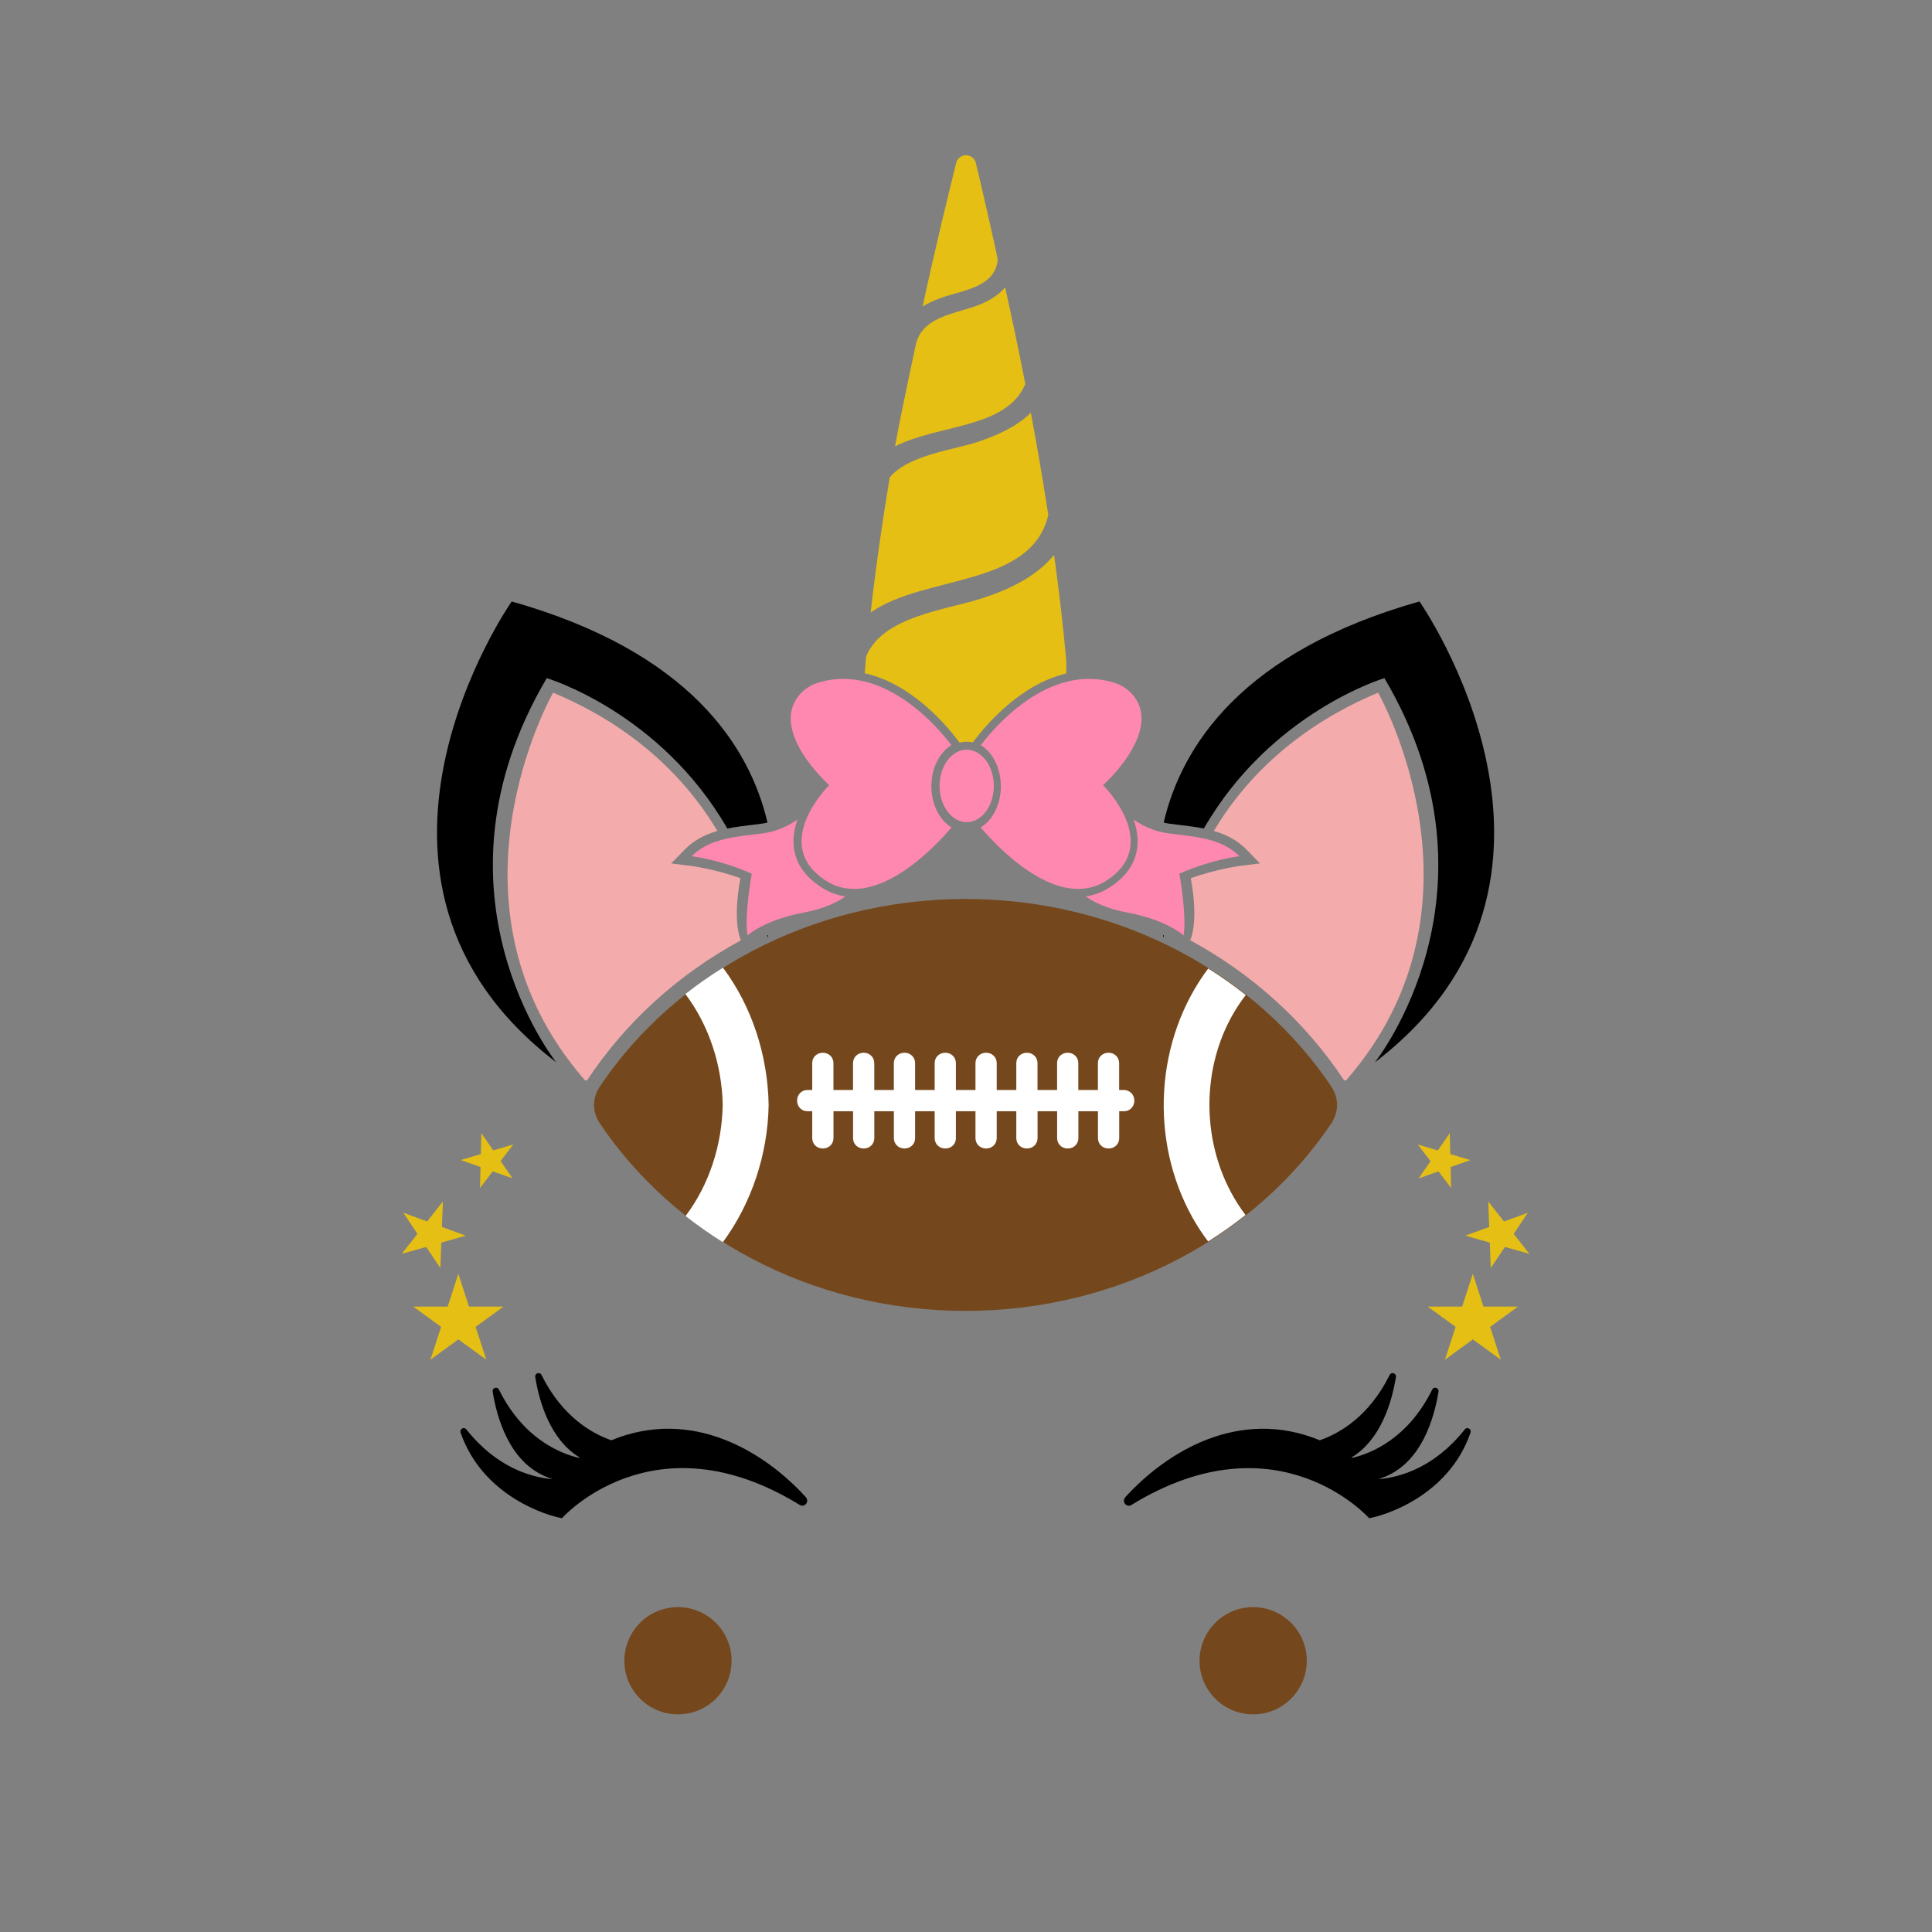
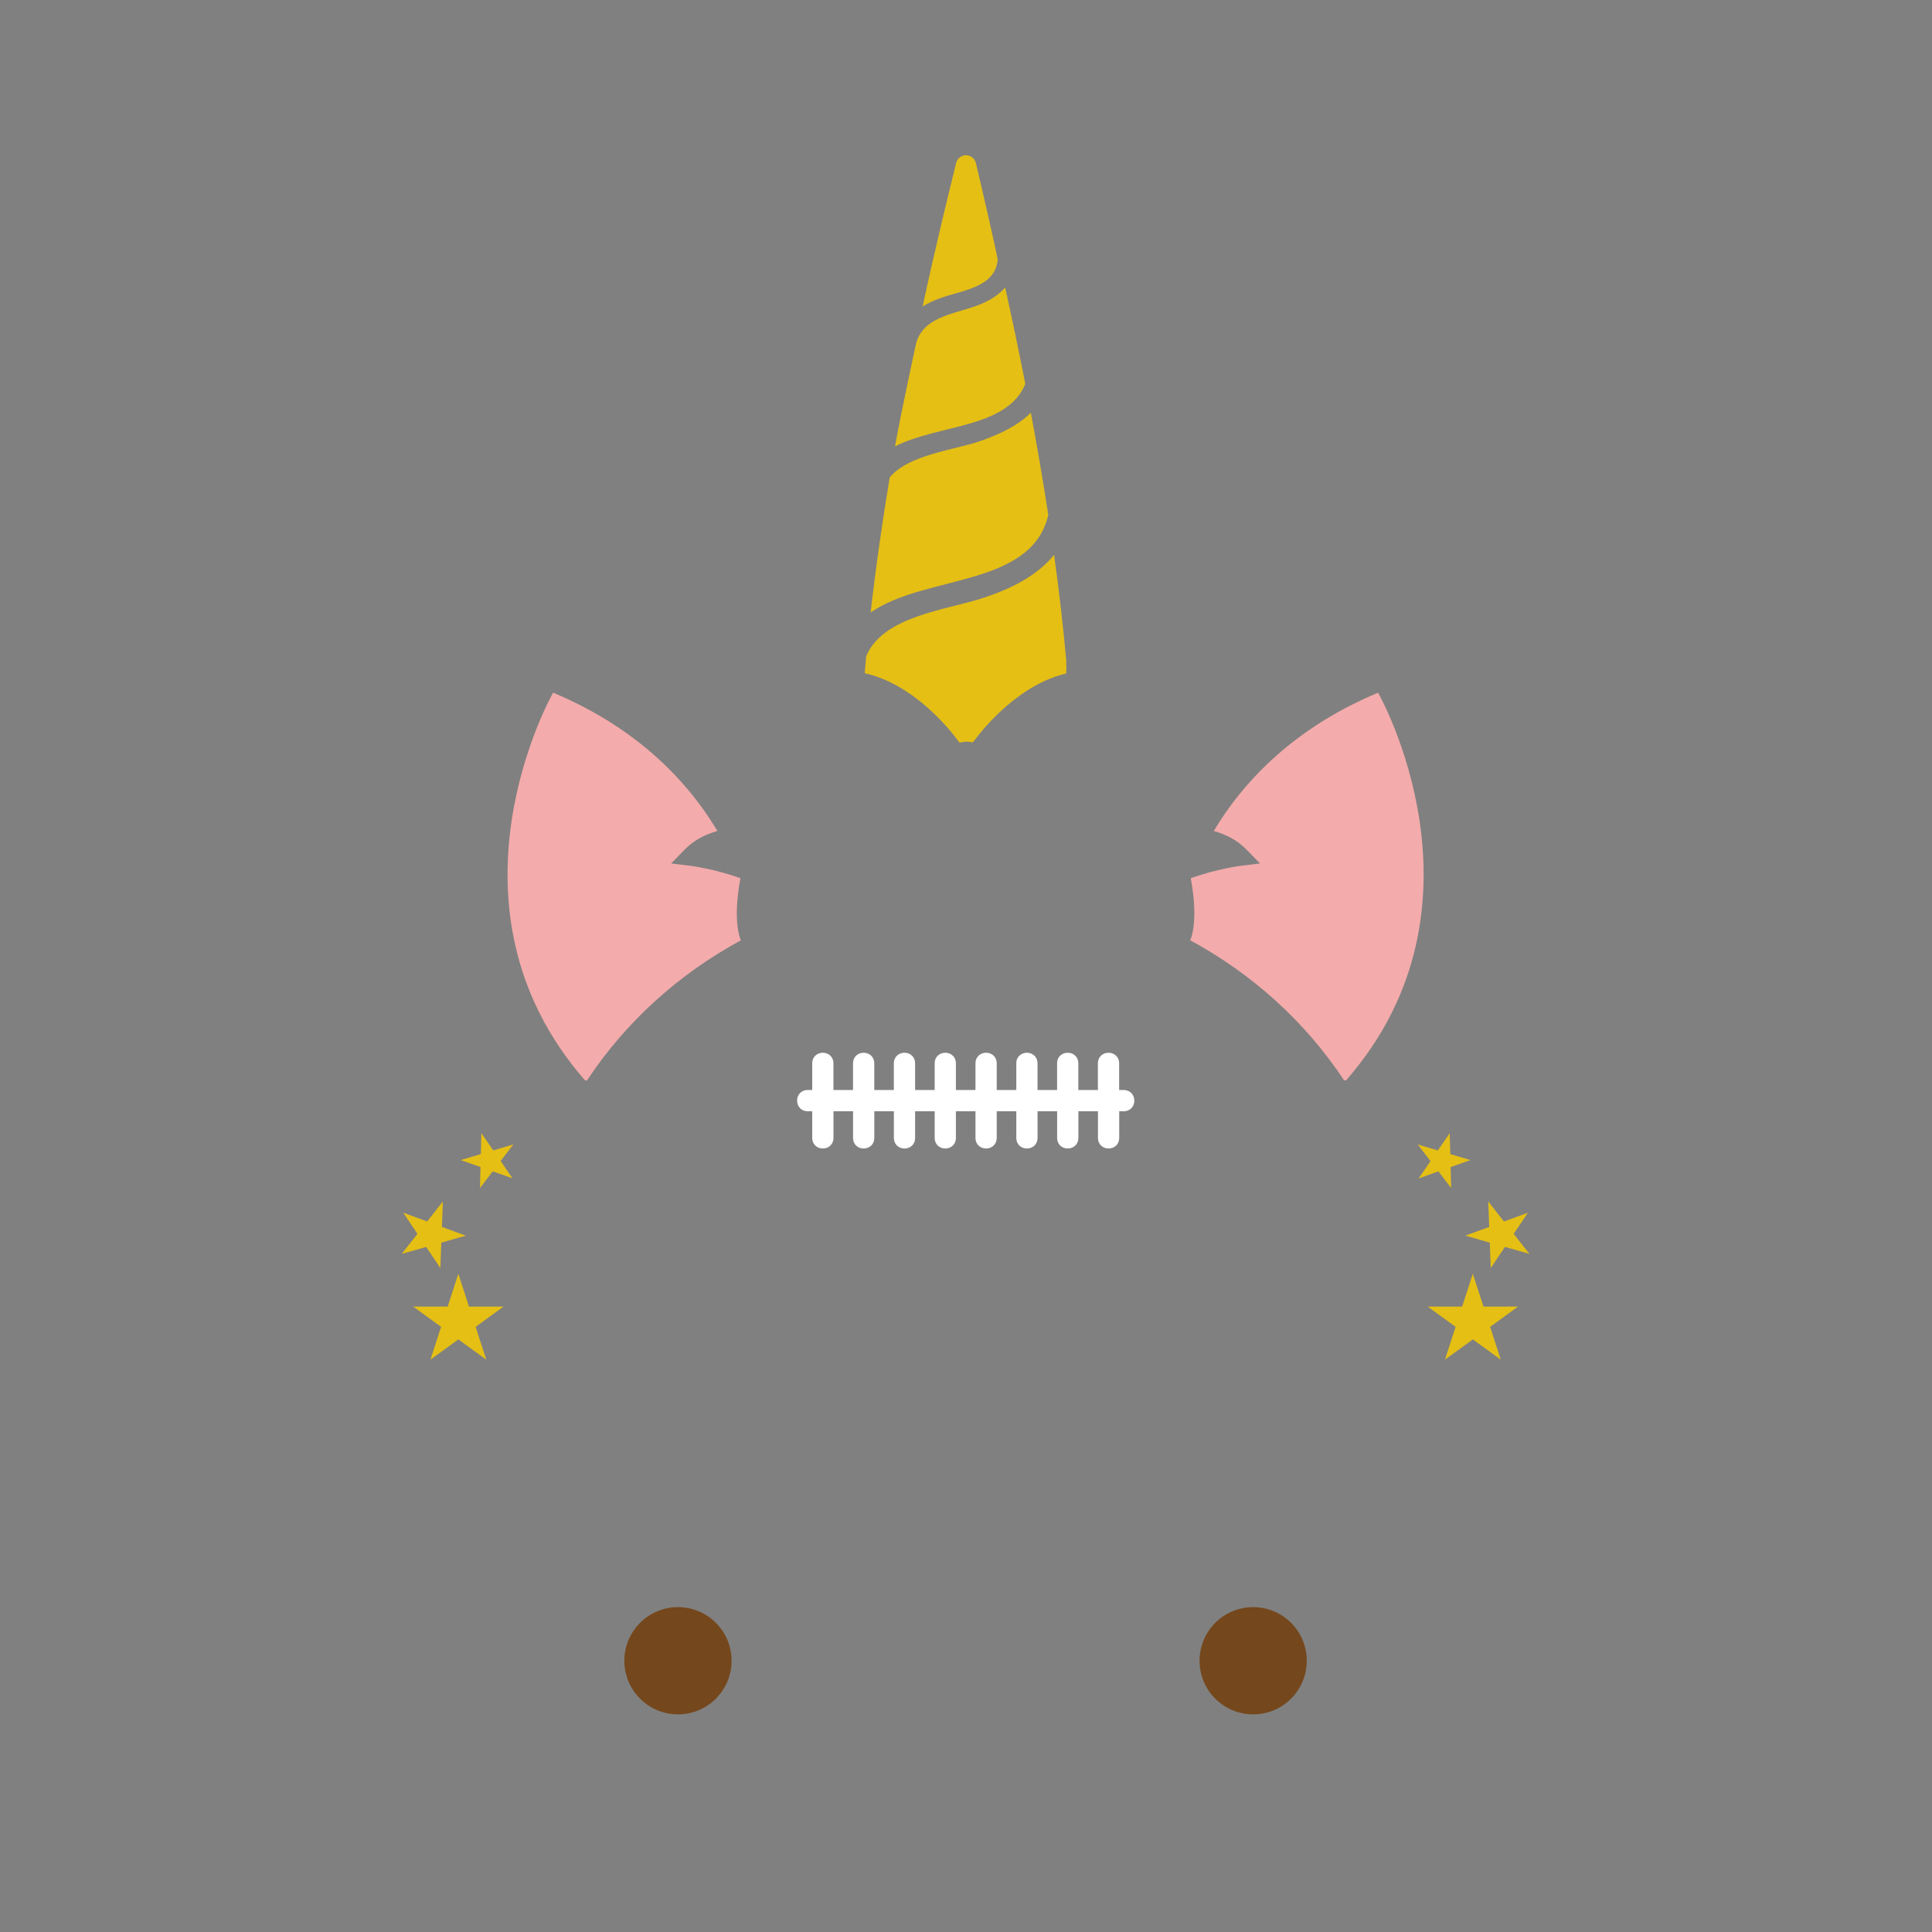
<svg xmlns="http://www.w3.org/2000/svg" version="1.1" id="Mode_Isolation" x="0px" y="0px" viewBox="0 0 600 600" style="enable-background:new 0 0 600 600;" xml:space="preserve">
  <rect x="0" y="0" width="600" height="600" fill="#808080" stroke="none" />
  <style type="text/css">
	.st0{fill:#75471C;}
	.st1{fill:#E5BF14;}
	.st2{fill:#FFFFFF;}
	.st3{fill:#F4ABAB;}
	.st4{fill:#FF88B0;}
</style>
  <path class="st0" d="M405.83,515.76c0,9.19-7.45,16.65-16.65,16.65c-9.19,0-16.65-7.45-16.65-16.65c0-9.19,7.45-16.65,16.65-16.65  C398.38,499.11,405.83,506.56,405.83,515.76z M210.55,499.11c-9.19,0-16.65,7.45-16.65,16.65c0,9.19,7.45,16.65,16.65,16.65  c9.19,0,16.65-7.45,16.65-16.65S219.74,499.11,210.55,499.11z" />
-   <path d="M456.68,444.94c-7.04,20.28-27.83,25.93-31.14,26.48v-0.01l-0.27,0.15c0,0-28.38-32.14-73.87-4.2  c-1.59,0.98-3.15-1.05-1.89-2.43c12.59-13.84,35.14-28.03,60.37-17.64c6.28-2.19,15.34-7.49,21.69-20.28  c0.53-1.07,2.14-0.55,1.95,0.63c-1.22,7.58-4.59,19.4-13.76,24.97c0.07,0.05,0.14,0.1,0.21,0.14c6.02-1.42,17.31-6.06,24.82-21.2  c0.53-1.07,2.14-0.55,1.95,0.63c-1.34,8.28-5.21,21.65-16.44,26.36c-0.69,0.29-1.34,0.54-1.96,0.76c0.02,0.01,0.03,0.03,0.04,0.04  c6.56-0.6,17.15-3.61,26.53-15.43C455.64,442.98,457.07,443.81,456.68,444.94z M189.86,447.29c-6.28-2.19-15.34-7.49-21.69-20.28  c-0.53-1.07-2.14-0.55-1.95,0.63c1.22,7.58,4.59,19.4,13.76,24.97c-0.07,0.05-0.14,0.1-0.21,0.14c-6.02-1.42-17.31-6.06-24.82-21.2  c-0.53-1.07-2.14-0.55-1.95,0.63c1.34,8.28,5.21,21.65,16.44,26.36c0.69,0.29,1.34,0.54,1.96,0.76c-0.02,0.01-0.03,0.03-0.04,0.04  c-6.56-0.6-17.15-3.61-26.53-15.43c-0.74-0.93-2.17-0.1-1.78,1.02c7.04,20.28,27.83,25.93,31.14,26.48v-0.01l0.27,0.15  c0,0,28.38-32.14,73.87-4.2c1.59,0.98,3.15-1.05,1.89-2.43C237.64,451.08,215.09,436.89,189.86,447.29z" />
-   <path class="st0" d="M415.25,343.4c-0.08,1.77-0.59,3.41-1.42,4.82c0.01,0.01,0.02,0.02,0.03,0.03  c-23.29,35.18-65.51,58.74-113.79,58.87h-0.41c-48.28-0.13-90.5-23.69-113.79-58.87c0.01-0.01,0.02-0.02,0.03-0.03  c-0.83-1.4-1.34-3.05-1.42-4.82l-0.02-0.01c0-0.08,0.01-0.16,0.01-0.24s-0.01-0.16-0.01-0.24l0.02-0.01  c0.08-1.77,0.59-3.41,1.42-4.82c-0.01-0.01-0.02-0.02-0.03-0.03c23.29-35.18,65.51-58.74,113.79-58.87h0.41  c48.28,0.13,90.5,23.69,113.79,58.87c-0.01,0.01-0.02,0.02-0.03,0.03c0.83,1.4,1.34,3.05,1.42,4.82l0.02,0.01  c0,0.08-0.01,0.16-0.01,0.24s0.01,0.16,0.01,0.24L415.25,343.4z" />
  <path class="st1" d="M462.49,381.04l-0.3-7.9l4.88,6.21l7.42-2.72l-4.4,6.56l4.88,6.21l-7.6-2.16l-4.4,6.56l-0.3-7.9l-7.6-2.16  L462.49,381.04z M446.71,363.78l3.96,5.17l-0.17-6.51l6.14-2.17l-6.24-1.85l-0.17-6.51l-3.69,5.37l-6.24-1.85l3.96,5.17l-3.69,5.37  L446.71,363.78z M460.71,405.77l-3.31-10.19l-3.31,10.19h-10.71l8.67,6.3l-3.31,10.19l8.67-6.3l8.67,6.3l-3.31-10.19l8.67-6.3  H460.71z M132.36,387.25l4.4,6.56l0.3-7.9l7.6-2.16l-7.42-2.72l0.3-7.9l-4.88,6.21l-7.42-2.72l4.4,6.56l-4.88,6.21L132.36,387.25z   M153.19,357.27l-3.69-5.37l-0.17,6.51l-6.24,1.85l6.14,2.17l-0.17,6.51l3.96-5.17l6.14,2.17l-3.69-5.37l3.96-5.17L153.19,357.27z   M145.65,405.77l-3.31-10.19l-3.31,10.19h-10.71l8.67,6.3l-3.31,10.19l8.67-6.3l8.67,6.3l-3.31-10.19l8.67-6.3H145.65z" />
  <path class="st2" d="M349.02,338.51h-1.46v-8.33c0-1.85-1.42-3.24-3.3-3.24c-1.88,0-3.3,1.39-3.3,3.24v8.33h-6.08v-8.33  c0-1.85-1.42-3.24-3.3-3.24c-0.83,0-1.62,0.28-2.21,0.8c-0.7,0.6-1.08,1.47-1.08,2.44v8.33h-6.08v-8.33c0-1.85-1.42-3.24-3.3-3.24  c-0.83,0-1.62,0.28-2.21,0.8c-0.7,0.6-1.08,1.47-1.08,2.44v8.33h-6.08v-8.33c0-1.85-1.42-3.24-3.3-3.24c-1.88,0-3.3,1.39-3.3,3.24  v8.33h-6.08v-8.33c0-1.85-1.42-3.24-3.3-3.24c-0.83,0-1.62,0.28-2.21,0.8c-0.7,0.6-1.08,1.47-1.08,2.44v8.33h-6.08v-8.33  c0-1.85-1.42-3.24-3.3-3.24c-1.88,0-3.3,1.39-3.3,3.24v8.33h-6.08v-8.33c0-1.85-1.42-3.24-3.3-3.24c-1.88,0-3.3,1.39-3.3,3.24v8.33  h-6.08v-8.33c0-1.85-1.42-3.24-3.3-3.24c-0.83,0-1.62,0.28-2.21,0.8c-0.7,0.6-1.08,1.47-1.08,2.44v8.33h-1.46  c-1.85,0-3.24,1.42-3.24,3.3c0,1.88,1.39,3.3,3.24,3.3h1.46v8.33c0,1.85,1.42,3.24,3.3,3.24s3.3-1.39,3.3-3.24v-8.33h6.08v8.33  c0,1.85,1.42,3.24,3.3,3.24c1.88,0,3.3-1.39,3.3-3.24v-8.33h6.08v8.33c0,1.85,1.42,3.24,3.3,3.24c0.83,0,1.62-0.28,2.21-0.8  c0.7-0.6,1.08-1.47,1.08-2.44v-8.33h6.08v8.33c0,1.85,1.42,3.24,3.3,3.24c0.83,0,1.62-0.28,2.21-0.8c0.7-0.6,1.08-1.47,1.08-2.44  v-8.33h6.08v8.33c0,1.85,1.42,3.24,3.3,3.24c1.88,0,3.3-1.39,3.3-3.24v-8.33h6.08v8.33c0,1.85,1.42,3.24,3.3,3.24  c1.88,0,3.3-1.39,3.3-3.24v-8.33h6.08v8.33c0,1.85,1.42,3.24,3.3,3.24c1.88,0,3.3-1.39,3.3-3.24v-8.33h6.08v8.33  c0,1.85,1.42,3.24,3.3,3.24c1.88,0,3.3-1.39,3.3-3.24v-8.33h1.46c1.85,0,3.24-1.42,3.24-3.3  C352.26,339.93,350.87,338.51,349.02,338.51z" />
-   <path class="st2" d="M212.85,308.71c3.71-2.92,7.61-5.65,11.67-8.19c9,12.05,13.92,27.22,14.19,42.64  c-0.26,15.25-5.28,30.51-14.22,42.62c-4.02-2.52-7.89-5.24-11.58-8.14c7.36-9.73,11.32-22.12,11.53-34.48  C224.22,330.78,220.17,318.39,212.85,308.71z M386.76,377.27c-13.07-17.3-14.77-42.04-4.53-61.1c1.35-2.52,2.92-4.91,4.65-7.15  c-3.71-2.94-7.6-5.69-11.65-8.25c-16.58,22.11-18.33,53.43-4.82,77.49c1.44,2.56,3.04,4.99,4.79,7.29  c4.04-2.55,7.92-5.29,11.62-8.22C386.8,377.32,386.78,377.3,386.76,377.27z" />
  <path class="st3" d="M230.11,292.01c-19.2,10.42-35.65,25.16-47.75,43.44l-0.06,0.09c-0.21-0.01-0.41,0-0.62-0.02  c-47.57-54.44-9.91-120.4-9.91-120.4c24.38,10.17,40.85,25.91,51.03,42.95c-3.72,1.06-7.2,2.76-10.13,5.75l-4.23,4.33l6.01,0.74  c0.09,0.01,7.43,0.95,15.49,3.84C227.33,286.83,230.11,292.01,230.11,292.01z M427.98,215.12c-24.38,10.17-40.85,25.91-51.03,42.95  c3.72,1.06,7.2,2.76,10.13,5.75l4.23,4.33l-6.01,0.74c-0.09,0.01-7.43,0.95-15.49,3.84c2.59,14.1-0.19,19.27-0.19,19.27  c19.2,10.42,35.65,25.16,47.75,43.44l0.06,0.09c0.21-0.01,0.41,0,0.62-0.02C465.63,281.08,427.98,215.12,427.98,215.12z" />
-   <path d="M172.76,329.92c-74.3-56.78-13.85-143.13-13.85-143.13c55.22,15.58,73.9,45.02,79.44,68.66c-0.61,0.15-1.23,0.27-1.87,0.36  c-0.98,0.13-1.98,0.25-3.03,0.38c-2.53,0.3-5.08,0.62-7.58,1.11c-20.86-36.22-56.07-46.7-56.07-46.7  C130.49,277.19,172.76,329.92,172.76,329.92z M238.25,290.57c0.04,0.2,0.08,0.39,0.12,0.59c0,0,0.08-0.28,0.21-0.79  C238.47,290.44,238.37,290.5,238.25,290.57z M361.15,290.37c0.13,0.51,0.21,0.79,0.21,0.79c0.04-0.2,0.08-0.39,0.12-0.59  C361.37,290.5,361.27,290.44,361.15,290.37z M440.83,186.79c-55.22,15.58-73.9,45.02-79.44,68.66c0.61,0.15,1.23,0.27,1.87,0.36  c0.97,0.13,1.95,0.25,2.93,0.37l0.1,0.01c2.53,0.3,5.08,0.62,7.58,1.11c20.86-36.22,56.07-46.7,56.07-46.7  c39.31,66.59-2.97,119.32-2.97,119.32C501.27,273.14,440.83,186.79,440.83,186.79z" />
-   <path class="st4" d="M255.07,275.56c2.45,1.58,4.96,2.48,7.49,2.85c-2.4,1.67-6.52,3.8-13,5.01c-12.25,2.29-17.42,7.08-17.42,7.08  c-1-6.5,1.33-19.17,1.33-19.17c-10.17-4.5-18.64-5.41-18.64-5.41c5.65-5.79,14.34-6.08,22.21-7.13c4.44-0.6,8.09-2.5,10.65-4.28  c-0.95,2.63-1.49,5.49-1.19,8.4C247.02,267.96,249.9,272.22,255.07,275.56z M308.64,244.08c0-6.21-3.77-11.25-8.42-11.25  s-8.42,5.04-8.42,11.25s3.77,11.25,8.42,11.25S308.64,250.3,308.64,244.08z M292.29,253.99l-0.8-1.21c-1.41-2.38-2.25-5.37-2.25-8.6  c0-0.07,0.01-0.14,0.01-0.21l0.11-1.88c0.54-4.74,2.89-8.71,6.1-10.68c-3.83-5.08-20.68-25.4-41.03-19.52  c-2.62,0.76-4.98,2.29-6.62,4.47c-8.47,11.28,9.7,27.48,9.7,27.48s-18.58,18.31-1.08,29.62c15.26,9.86,34.42-11,39.06-16.49  C294.29,256.24,293.2,255.22,292.29,253.99z M342.56,243.84c0,0,18.17-16.2,9.7-27.48c-1.64-2.18-4-3.71-6.62-4.47  c-20.35-5.89-37.2,14.44-41.03,19.52c3.21,1.97,5.56,5.95,6.1,10.68l0.12,2.09c0,3.24-0.84,6.22-2.25,8.6l-0.8,1.21  c-0.91,1.23-2,2.24-3.2,2.98c4.64,5.49,23.8,26.35,39.06,16.49C361.14,262.15,342.56,243.84,342.56,243.84z M384.9,265.92  c-5.65-5.79-14.34-6.08-22.21-7.13c-4.44-0.6-8.09-2.5-10.65-4.28c0.95,2.63,1.49,5.49,1.19,8.4c-0.52,5.05-3.4,9.31-8.57,12.65  c-2.45,1.58-4.96,2.48-7.49,2.85c2.4,1.67,6.52,3.8,13,5.01c12.25,2.29,17.42,7.08,17.42,7.08c1-6.5-1.33-19.17-1.33-19.17  C376.43,266.83,384.9,265.92,384.9,265.92z" />
  <path class="st1" d="M277.96,138.64c1.82-10.32,6.21-30.36,6.31-30.94c1.67-9.31,11.8-10.05,19.19-12.81  c3.6-1.35,6.59-3.14,8.7-5.63c2.03,9.16,4.16,19.25,6.26,29.98C312.64,133.17,291.31,131.74,277.96,138.64z M309.85,80.51  c0.02-0.29-5.03-22.78-6.75-29.72c-0.27-1.47-1.55-2.58-3.1-2.58c-1.55,0-2.83,1.11-3.1,2.58c-2.4,9.72-6.24,25.31-10.37,44.39  c1.68-1.04,3.55-1.89,5.54-2.62C298.68,90.16,309.21,89.31,309.85,80.51z M297.45,229.91l0.55,0.73c1.38-0.37,2.73-0.4,4.13-0.08  l0.49-0.65c3.6-4.77,14.26-17.38,28.47-20.75c0.11-1.09,0.13-2.14,0.01-3.12c-0.02-0.13,0.06-0.24,0.08-0.36  c-0.98-11.12-2.29-22.32-3.82-33.36c-5.33,6.52-13.39,10.58-22.4,13.5c-11.35,3.67-30.78,5.52-35.98,18.03  c-0.16,1.71-0.28,3.4-0.42,5.11c0,0.04,0,0.08,0,0.12C282.98,212.28,293.81,225.08,297.45,229.91z M325.56,159.95  c-1.67-10.91-3.52-21.58-5.42-31.78c-4.27,4.24-10.21,6.93-16.17,8.96c-7.46,2.55-21.83,4.08-27.66,11.13  c-2.27,13.62-4.31,27.76-5.92,41.95C287.43,178.36,320.2,182.47,325.56,159.95z" />
</svg>